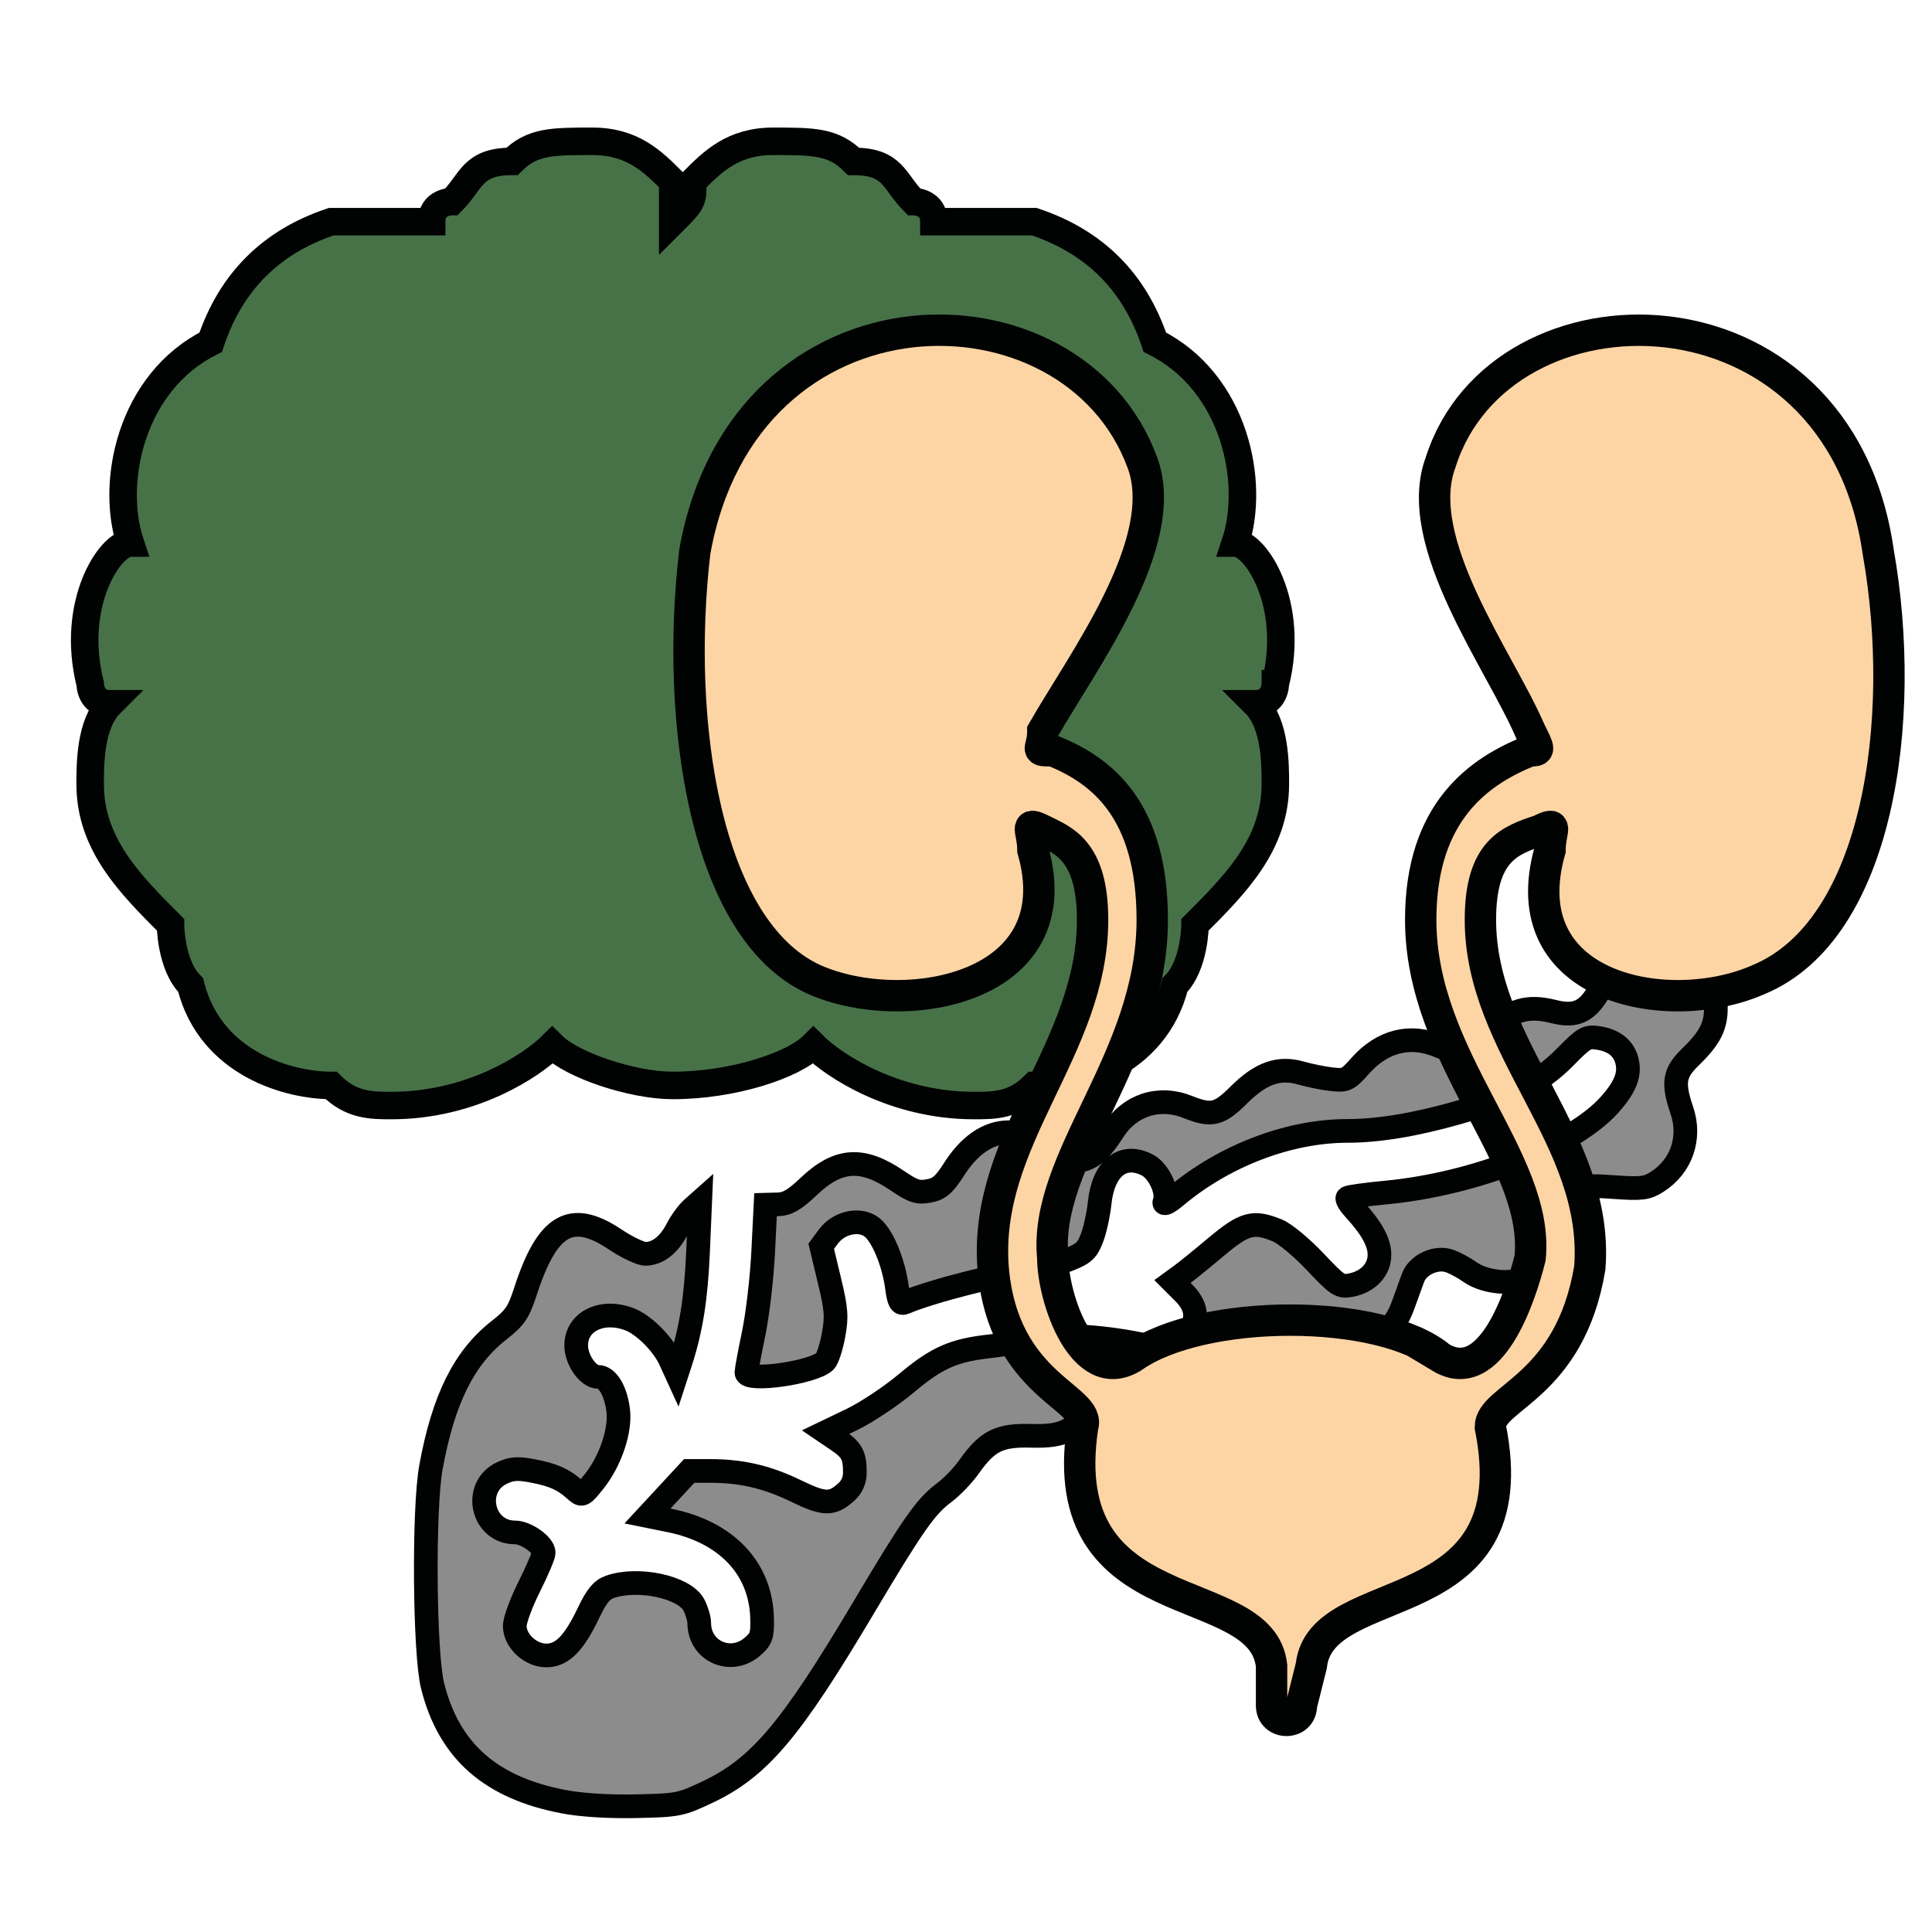
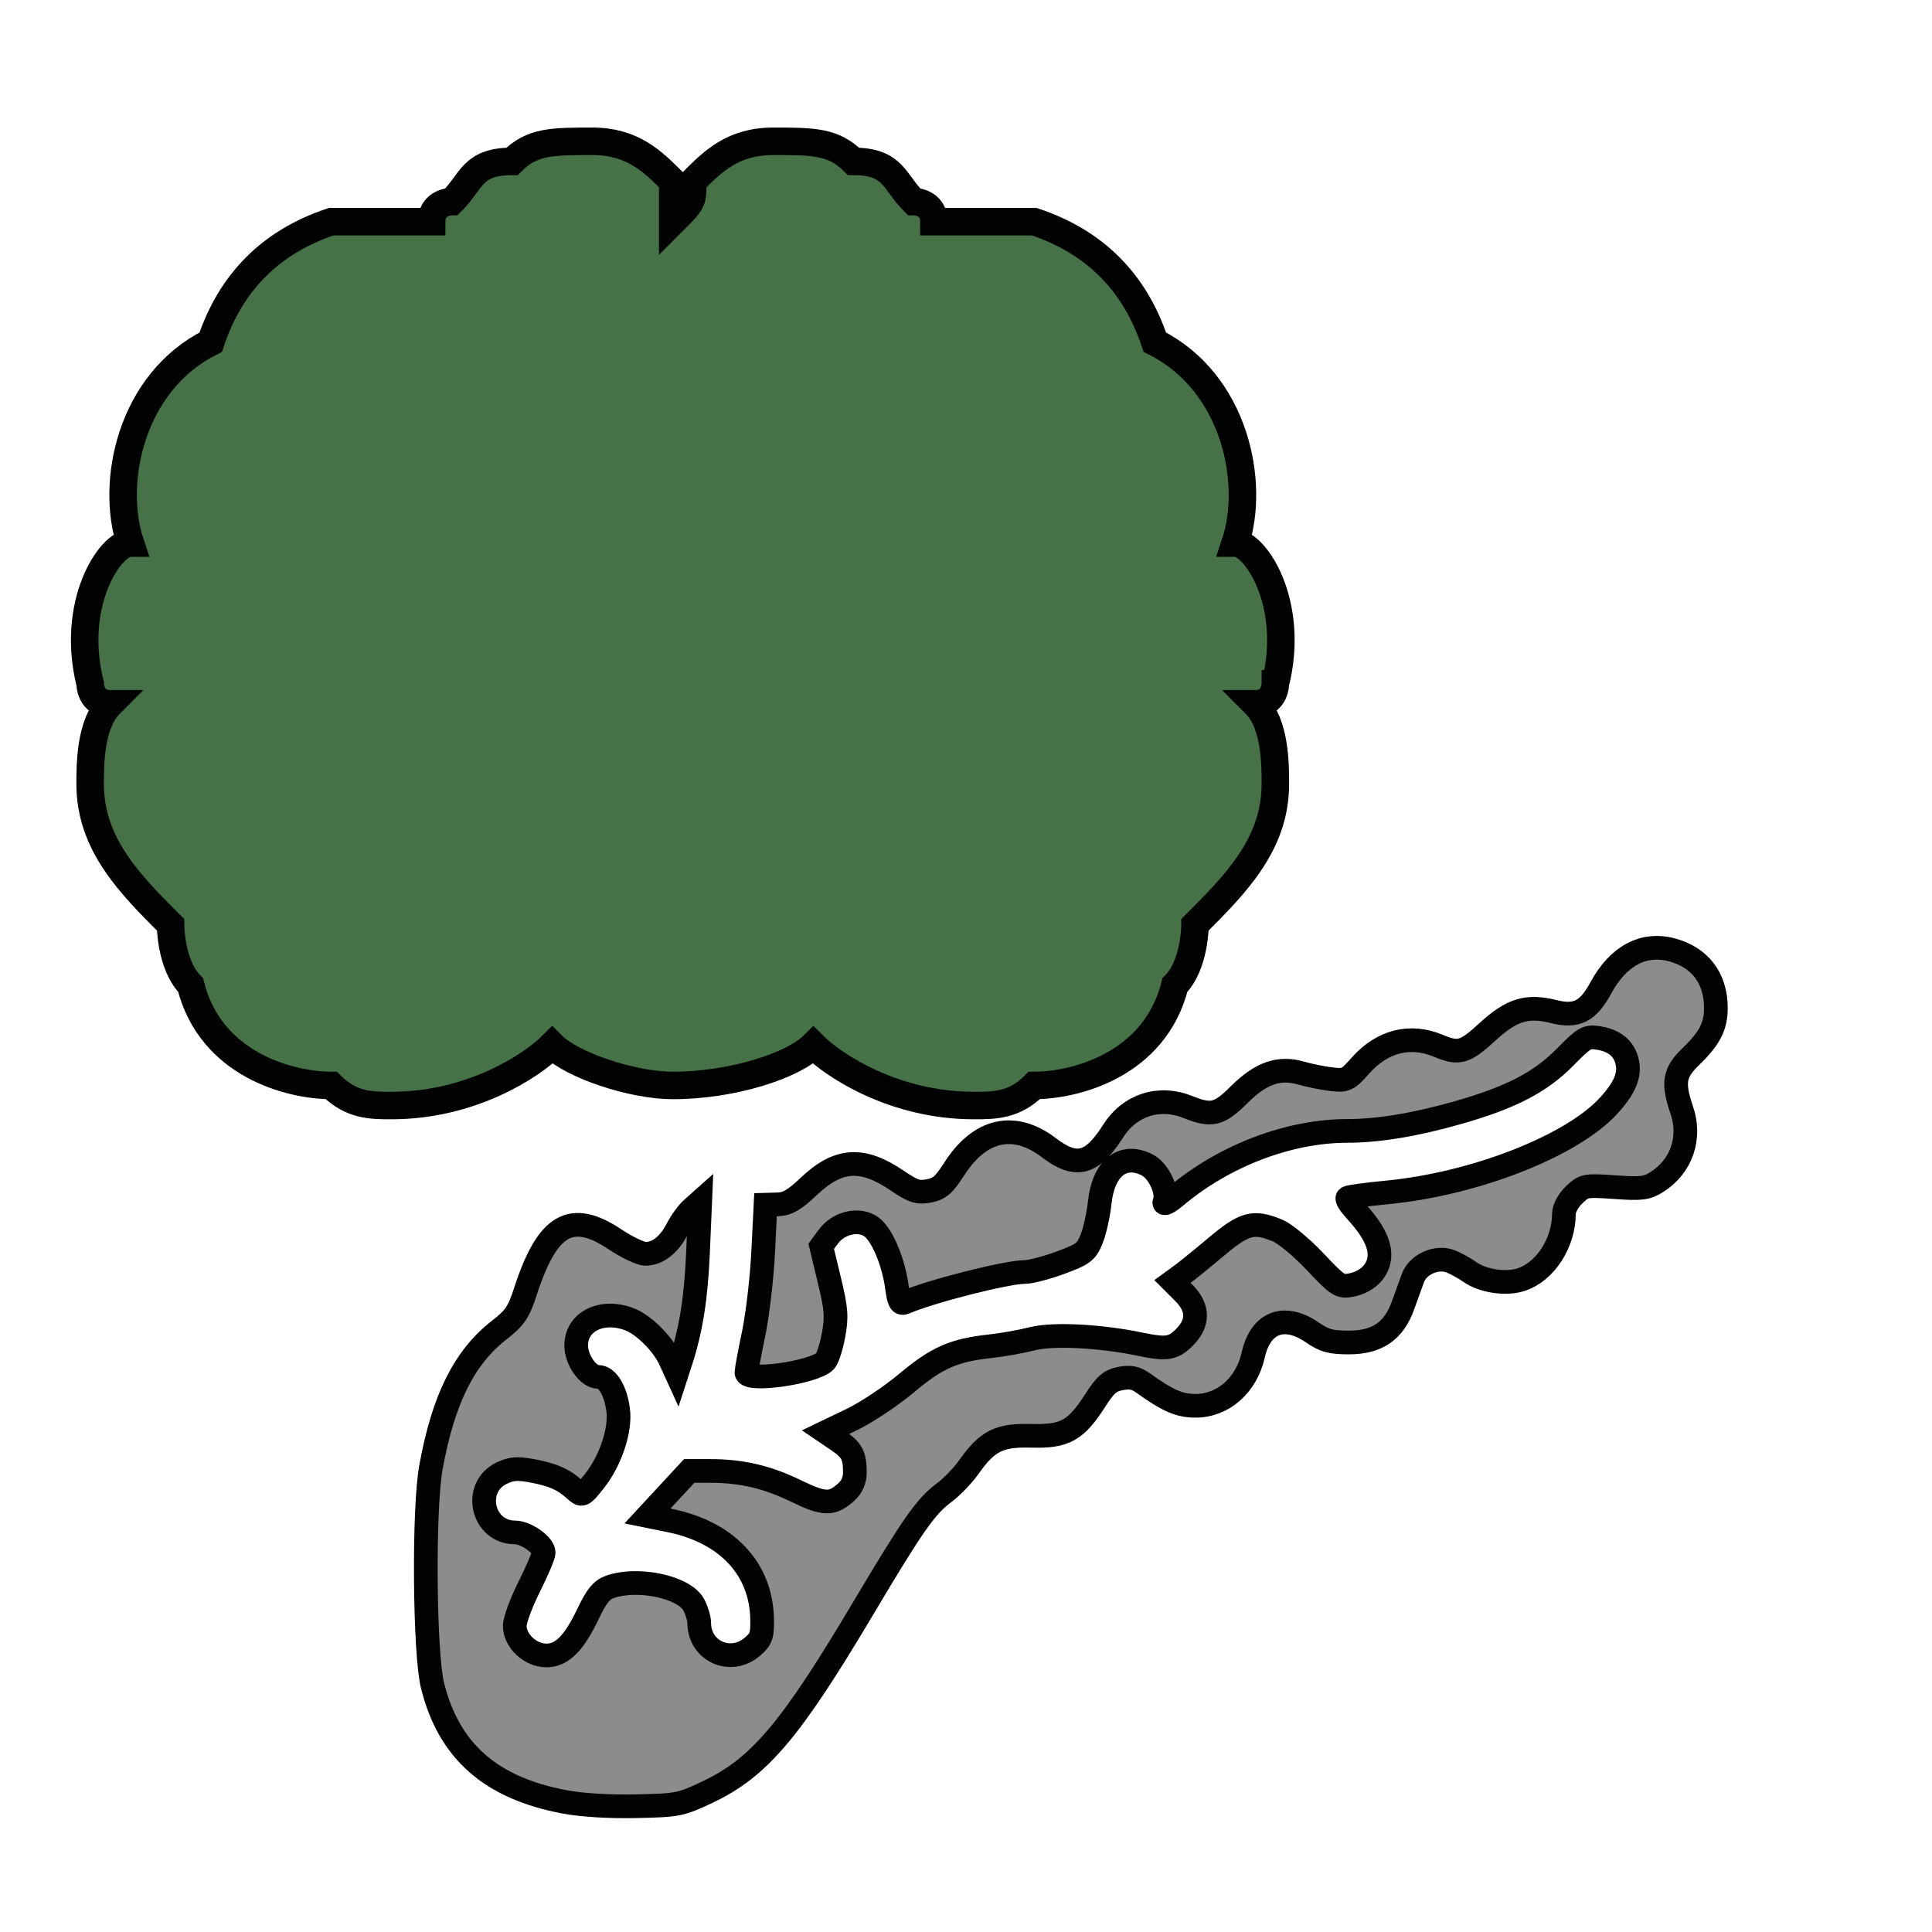
<svg xmlns="http://www.w3.org/2000/svg" xmlns:ns1="http://www.inkscape.org/namespaces/inkscape" xmlns:ns2="http://sodipodi.sourceforge.net/DTD/sodipodi-0.dtd" width="50mm" height="50mm" viewBox="0 0 50 50" version="1.1" id="svg5" ns1:version="1.1 (c68e22c387, 2021-05-23)" ns2:docname="HNF1B-db_favicon.svg" ns1:export-filename="C:\Users\bernt\Desktop\favicon.png" ns1:export-xdpi="25.537693" ns1:export-ydpi="25.537693">
  <ns2:namedview id="namedview7" pagecolor="#505050" bordercolor="#eeeeee" borderopacity="1" ns1:pageshadow="0" ns1:pageopacity="0" ns1:pagecheckerboard="0" ns1:document-units="mm" showgrid="false" ns1:zoom="1.2648958" ns1:cx="230.45377" ns1:cy="48.225317" ns1:window-width="2560" ns1:window-height="1010" ns1:window-x="3834" ns1:window-y="-6" ns1:window-maximized="1" ns1:current-layer="layer1" fit-margin-top="1" fit-margin-bottom="1" fit-margin-right="1" fit-margin-left="1" />
  <defs id="defs2">
    <pattern id="EMFhbasepattern" patternUnits="userSpaceOnUse" width="6" height="6" x="0" y="0" />
    <pattern id="EMFhbasepattern-2" patternUnits="userSpaceOnUse" width="6" height="6" x="0" y="0" />
  </defs>
  <g ns1:label="Ebene 1" ns1:groupmode="layer" id="layer1" transform="translate(-26.377,-117.398)">
    <path style="fill:#477248;fill-opacity:1;fill-rule:nonzero;stroke:#010202;stroke-width:0.712;stroke-linecap:butt;stroke-linejoin:miter;stroke-miterlimit:10;stroke-dasharray:none;stroke-opacity:1" d="m 59.384,135.092 c 0.52,-2.079 -0.52,-3.639 -1.04,-3.639 0,0 0,0 0,0 0,0 0,0 0,0 0.52,-1.56 0,-4.159 -2.08,-5.199 -0.52,-1.56 -1.56,-2.599 -3.119,-3.119 -1.56,0 -2.599,0 -2.599,0 0,-0.52 -0.52,-0.52 -0.52,-0.52 -0.52,-0.52 -0.52,-1.04 -1.56,-1.04 -0.52,-0.52 -1.04,-0.52 -2.08,-0.52 -1.04,0 -1.56,0.52 -2.079,1.04 0,0.52 0,0.52 -0.52,1.04 0,-0.52 0,-0.52 0,-1.04 -0.52,-0.52 -1.04,-1.04 -2.08,-1.04 -1.04,0 -1.56,0 -2.079,0.52 -1.04,0 -1.04,0.52 -1.56,1.04 0,0 -0.52,0 -0.52,0.52 0,0 -1.04,0 -2.599,0 -1.56,0.52 -2.599,1.56 -3.119,3.119 -2.08,1.04 -2.599,3.639 -2.08,5.199 0,0 0,0 0,0 0,0 0,0 0,0 -0.52,0 -1.56,1.56 -1.04,3.639 0,0 0,0.52 0.52,0.52 -0.52,0.52 -0.52,1.56 -0.52,2.079 0,1.56 1.04,2.599 2.08,3.639 0,0 0,1.04 0.52,1.56 0.52,2.08 2.599,2.599 3.639,2.599 0.52,0.52 1.04,0.52 1.56,0.52 2.08,0 3.639,-1.04 4.159,-1.56 0,0 0,0 0,0 0.52,0.52 2.08,1.04 3.119,1.04 1.56,0 3.119,-0.52 3.639,-1.04 0,0 0,0 0,0 0,0 0,0 0,0 0.52,0.52 2.08,1.56 4.159,1.56 0.52,0 1.04,0 1.56,-0.52 1.04,0 3.119,-0.52 3.639,-2.599 0.52,-0.52 0.52,-1.56 0.52,-1.56 1.04,-1.04 2.079,-2.079 2.079,-3.639 0,-0.52 0,-1.56 -0.52,-2.079 0.52,0 0.52,-0.52 0.52,-0.52 z" id="path838" />
    <path style="fill:#8c8c8c;fill-opacity:1;stroke:#010202;stroke-width:0.613;stroke-miterlimit:4;stroke-dasharray:none;stroke-opacity:1" d="m 40.983,164.029 c -1.904,-0.358 -2.987,-1.312 -3.411,-3.003 -0.211,-0.842 -0.239,-4.575 -0.042,-5.655 0.32,-1.758 0.854,-2.835 1.759,-3.544 0.419,-0.328 0.509,-0.462 0.689,-1.015 0.566,-1.741 1.182,-2.097 2.317,-1.339 0.308,0.206 0.662,0.374 0.786,0.374 0.314,0 0.613,-0.233 0.82,-0.638 0.097,-0.19 0.271,-0.429 0.387,-0.532 l 0.21,-0.187 -0.056,1.311 c -0.052,1.198 -0.179,2.002 -0.451,2.842 l -0.102,0.314 -0.165,-0.361 c -0.194,-0.425 -0.688,-0.917 -1.06,-1.057 -0.712,-0.269 -1.375,0.059 -1.375,0.679 0,0.373 0.307,0.813 0.566,0.813 0.24,0 0.45,0.344 0.519,0.849 0.072,0.527 -0.198,1.33 -0.624,1.861 -0.303,0.377 -0.308,0.38 -0.501,0.205 -0.289,-0.262 -0.557,-0.381 -1.091,-0.482 -0.386,-0.073 -0.543,-0.062 -0.794,0.057 -0.77,0.366 -0.51,1.536 0.342,1.536 0.284,0 0.741,0.323 0.741,0.524 0,0.075 -0.169,0.471 -0.374,0.881 -0.206,0.41 -0.374,0.866 -0.374,1.015 0,0.386 0.404,0.764 0.818,0.764 0.407,0 0.716,-0.312 1.093,-1.105 0.208,-0.436 0.34,-0.596 0.552,-0.67 0.73,-0.255 1.933,0.005 2.173,0.469 0.076,0.147 0.138,0.356 0.138,0.465 0,0.732 0.816,1.097 1.376,0.615 0.231,-0.199 0.261,-0.287 0.251,-0.732 -0.03,-1.294 -0.919,-2.237 -2.394,-2.535 l -0.572,-0.116 0.54,-0.583 0.54,-0.583 h 0.539 c 0.816,0 1.476,0.154 2.231,0.521 0.733,0.356 0.93,0.358 1.306,0.014 0.136,-0.124 0.211,-0.301 0.211,-0.497 0,-0.436 -0.077,-0.582 -0.437,-0.826 l -0.32,-0.217 0.683,-0.328 c 0.375,-0.181 1.012,-0.605 1.415,-0.943 0.784,-0.658 1.221,-0.85 2.17,-0.952 0.309,-0.033 0.798,-0.121 1.087,-0.194 0.537,-0.136 1.755,-0.073 2.799,0.144 0.671,0.14 0.84,0.113 1.131,-0.178 0.374,-0.374 0.369,-0.769 -0.017,-1.155 l -0.291,-0.291 0.228,-0.166 c 0.125,-0.091 0.532,-0.42 0.903,-0.732 0.738,-0.618 0.961,-0.678 1.584,-0.424 0.193,0.079 0.628,0.439 0.976,0.808 0.587,0.623 0.648,0.662 0.932,0.606 0.443,-0.088 0.734,-0.4 0.734,-0.785 0,-0.322 -0.202,-0.691 -0.64,-1.167 -0.13,-0.141 -0.214,-0.278 -0.187,-0.305 0.027,-0.027 0.482,-0.09 1.011,-0.14 2.285,-0.218 4.811,-1.208 5.76,-2.259 0.405,-0.449 0.542,-0.777 0.467,-1.119 -0.075,-0.341 -0.325,-0.552 -0.732,-0.618 -0.313,-0.051 -0.372,-0.018 -0.878,0.496 -0.64,0.65 -1.404,1.045 -2.779,1.436 -1.095,0.312 -2.058,0.471 -2.854,0.471 -1.509,0 -3.183,0.638 -4.436,1.69 -0.194,0.162 -0.327,0.23 -0.296,0.149 0.102,-0.266 -0.147,-0.804 -0.444,-0.957 -0.631,-0.326 -1.139,0.076 -1.233,0.978 -0.032,0.308 -0.126,0.727 -0.208,0.933 -0.136,0.339 -0.21,0.396 -0.803,0.616 -0.36,0.133 -0.776,0.242 -0.926,0.242 -0.47,0 -2.447,0.502 -3.098,0.787 -0.123,0.054 -0.162,-0.016 -0.211,-0.384 -0.088,-0.661 -0.381,-1.361 -0.657,-1.567 -0.315,-0.235 -0.847,-0.118 -1.117,0.246 l -0.187,0.253 0.21,0.874 c 0.183,0.76 0.197,0.946 0.108,1.43 -0.057,0.306 -0.155,0.608 -0.219,0.672 -0.298,0.296 -2.037,0.542 -2.034,0.288 6.64e-4,-0.064 0.085,-0.517 0.187,-1.006 0.102,-0.489 0.213,-1.439 0.246,-2.112 l 0.061,-1.222 0.319,-0.009 c 0.247,-0.007 0.429,-0.113 0.808,-0.472 0.758,-0.717 1.378,-0.756 2.281,-0.143 0.413,0.28 0.536,0.321 0.819,0.267 0.273,-0.051 0.392,-0.155 0.657,-0.568 0.662,-1.035 1.551,-1.235 2.448,-0.551 0.706,0.539 1.118,0.433 1.661,-0.425 0.43,-0.679 1.189,-0.926 1.932,-0.629 0.619,0.247 0.81,0.202 1.329,-0.315 0.569,-0.566 1.037,-0.728 1.613,-0.56 0.211,0.061 0.561,0.132 0.779,0.157 0.371,0.043 0.419,0.02 0.749,-0.351 0.568,-0.639 1.285,-0.82 2.023,-0.512 0.526,0.22 0.68,0.175 1.267,-0.364 0.626,-0.575 1.025,-0.696 1.719,-0.522 0.583,0.147 0.885,-0.006 1.213,-0.613 0.449,-0.831 1.107,-1.183 1.842,-0.985 0.728,0.196 1.136,0.736 1.136,1.503 0,0.476 -0.159,0.784 -0.648,1.258 -0.435,0.421 -0.477,0.675 -0.232,1.395 0.243,0.712 -0.014,1.45 -0.641,1.847 -0.268,0.17 -0.401,0.186 -1.094,0.138 -0.764,-0.053 -0.797,-0.047 -1.053,0.198 -0.155,0.148 -0.265,0.353 -0.265,0.493 -0.002,0.753 -0.483,1.496 -1.102,1.7 -0.398,0.131 -0.995,0.043 -1.333,-0.197 -0.14,-0.1 -0.368,-0.225 -0.506,-0.277 -0.354,-0.135 -0.835,0.08 -0.965,0.43 -0.055,0.148 -0.171,0.47 -0.259,0.715 -0.236,0.662 -0.668,0.958 -1.399,0.958 -0.468,0 -0.635,-0.046 -0.942,-0.257 -0.728,-0.503 -1.344,-0.271 -1.534,0.578 -0.177,0.789 -0.781,1.319 -1.5,1.317 -0.415,-0.002 -0.707,-0.129 -1.357,-0.594 -0.182,-0.13 -0.328,-0.159 -0.576,-0.112 -0.271,0.051 -0.392,0.155 -0.654,0.564 -0.501,0.783 -0.788,0.943 -1.65,0.919 -0.836,-0.024 -1.139,0.126 -1.617,0.801 -0.158,0.224 -0.449,0.525 -0.645,0.671 -0.476,0.352 -0.811,0.831 -2.097,2.995 -1.879,3.161 -2.688,4.117 -4.021,4.75 -0.697,0.331 -0.771,0.346 -1.853,0.369 -0.696,0.015 -1.405,-0.028 -1.853,-0.113 z" id="path864" ns2:nodetypes="sssssssscsscssssssssssssssssssssscccssssscssssssscsssssssssssssssscssssssssscssscsscssssssssssscssssssssssscsssssssscsssssssssccs" />
-     <path style="fill:#fdd5a5;fill-opacity:1;fill-rule:evenodd;stroke:#010202;stroke-width:0.812;stroke-miterlimit:4;stroke-dasharray:none;stroke-opacity:1" d="m 63.66,152.528 c 1.287,0.772 2.059,-1.544 2.316,-2.574 0.257,-2.574 -2.831,-5.148 -2.831,-8.751 0,-2.831 1.544,-3.861 2.831,-4.375 0.257,0 0.257,0 0,-0.515 -0.772,-1.802 -3.089,-4.89 -2.316,-6.949 1.544,-4.89 10.295,-4.89 11.325,2.316 0.772,4.375 0,9.78 -3.089,11.067 -2.316,1.03 -6.434,0.257 -5.405,-3.346 0,-0.515 0.257,-0.772 -0.257,-0.515 -0.772,0.257 -1.544,0.515 -1.544,2.316 0,3.346 3.089,5.662 2.831,9.008 -0.515,3.089 -2.574,3.346 -2.574,4.118 1.03,5.148 -4.375,3.861 -4.633,6.177 -0.257,1.03 -0.257,1.03 -0.257,1.03 0,0.515 -0.772,0.515 -0.772,0 0,-1.03 0,-1.03 0,-1.03 -0.257,-2.316 -5.662,-1.03 -4.89,-6.177 0.257,-0.772 -2.059,-1.03 -2.316,-4.118 -0.257,-3.346 2.574,-5.662 2.574,-9.008 0,-1.802 -0.772,-2.059 -1.287,-2.316 -0.515,-0.257 -0.257,0 -0.257,0.515 1.03,3.603 -3.346,4.375 -5.662,3.346 -2.831,-1.287 -3.603,-6.692 -3.089,-11.067 1.287,-7.207 9.78,-7.207 11.582,-2.316 0.772,2.059 -1.544,5.148 -2.574,6.949 0,0.515 -0.257,0.515 0.257,0.515 1.287,0.515 2.574,1.544 2.574,4.375 0,3.603 -2.831,6.177 -2.574,8.751 0,1.03 0.772,3.346 2.059,2.574 1.802,-1.287 6.434,-1.287 7.979,0 z" id="path827" />
  </g>
</svg>